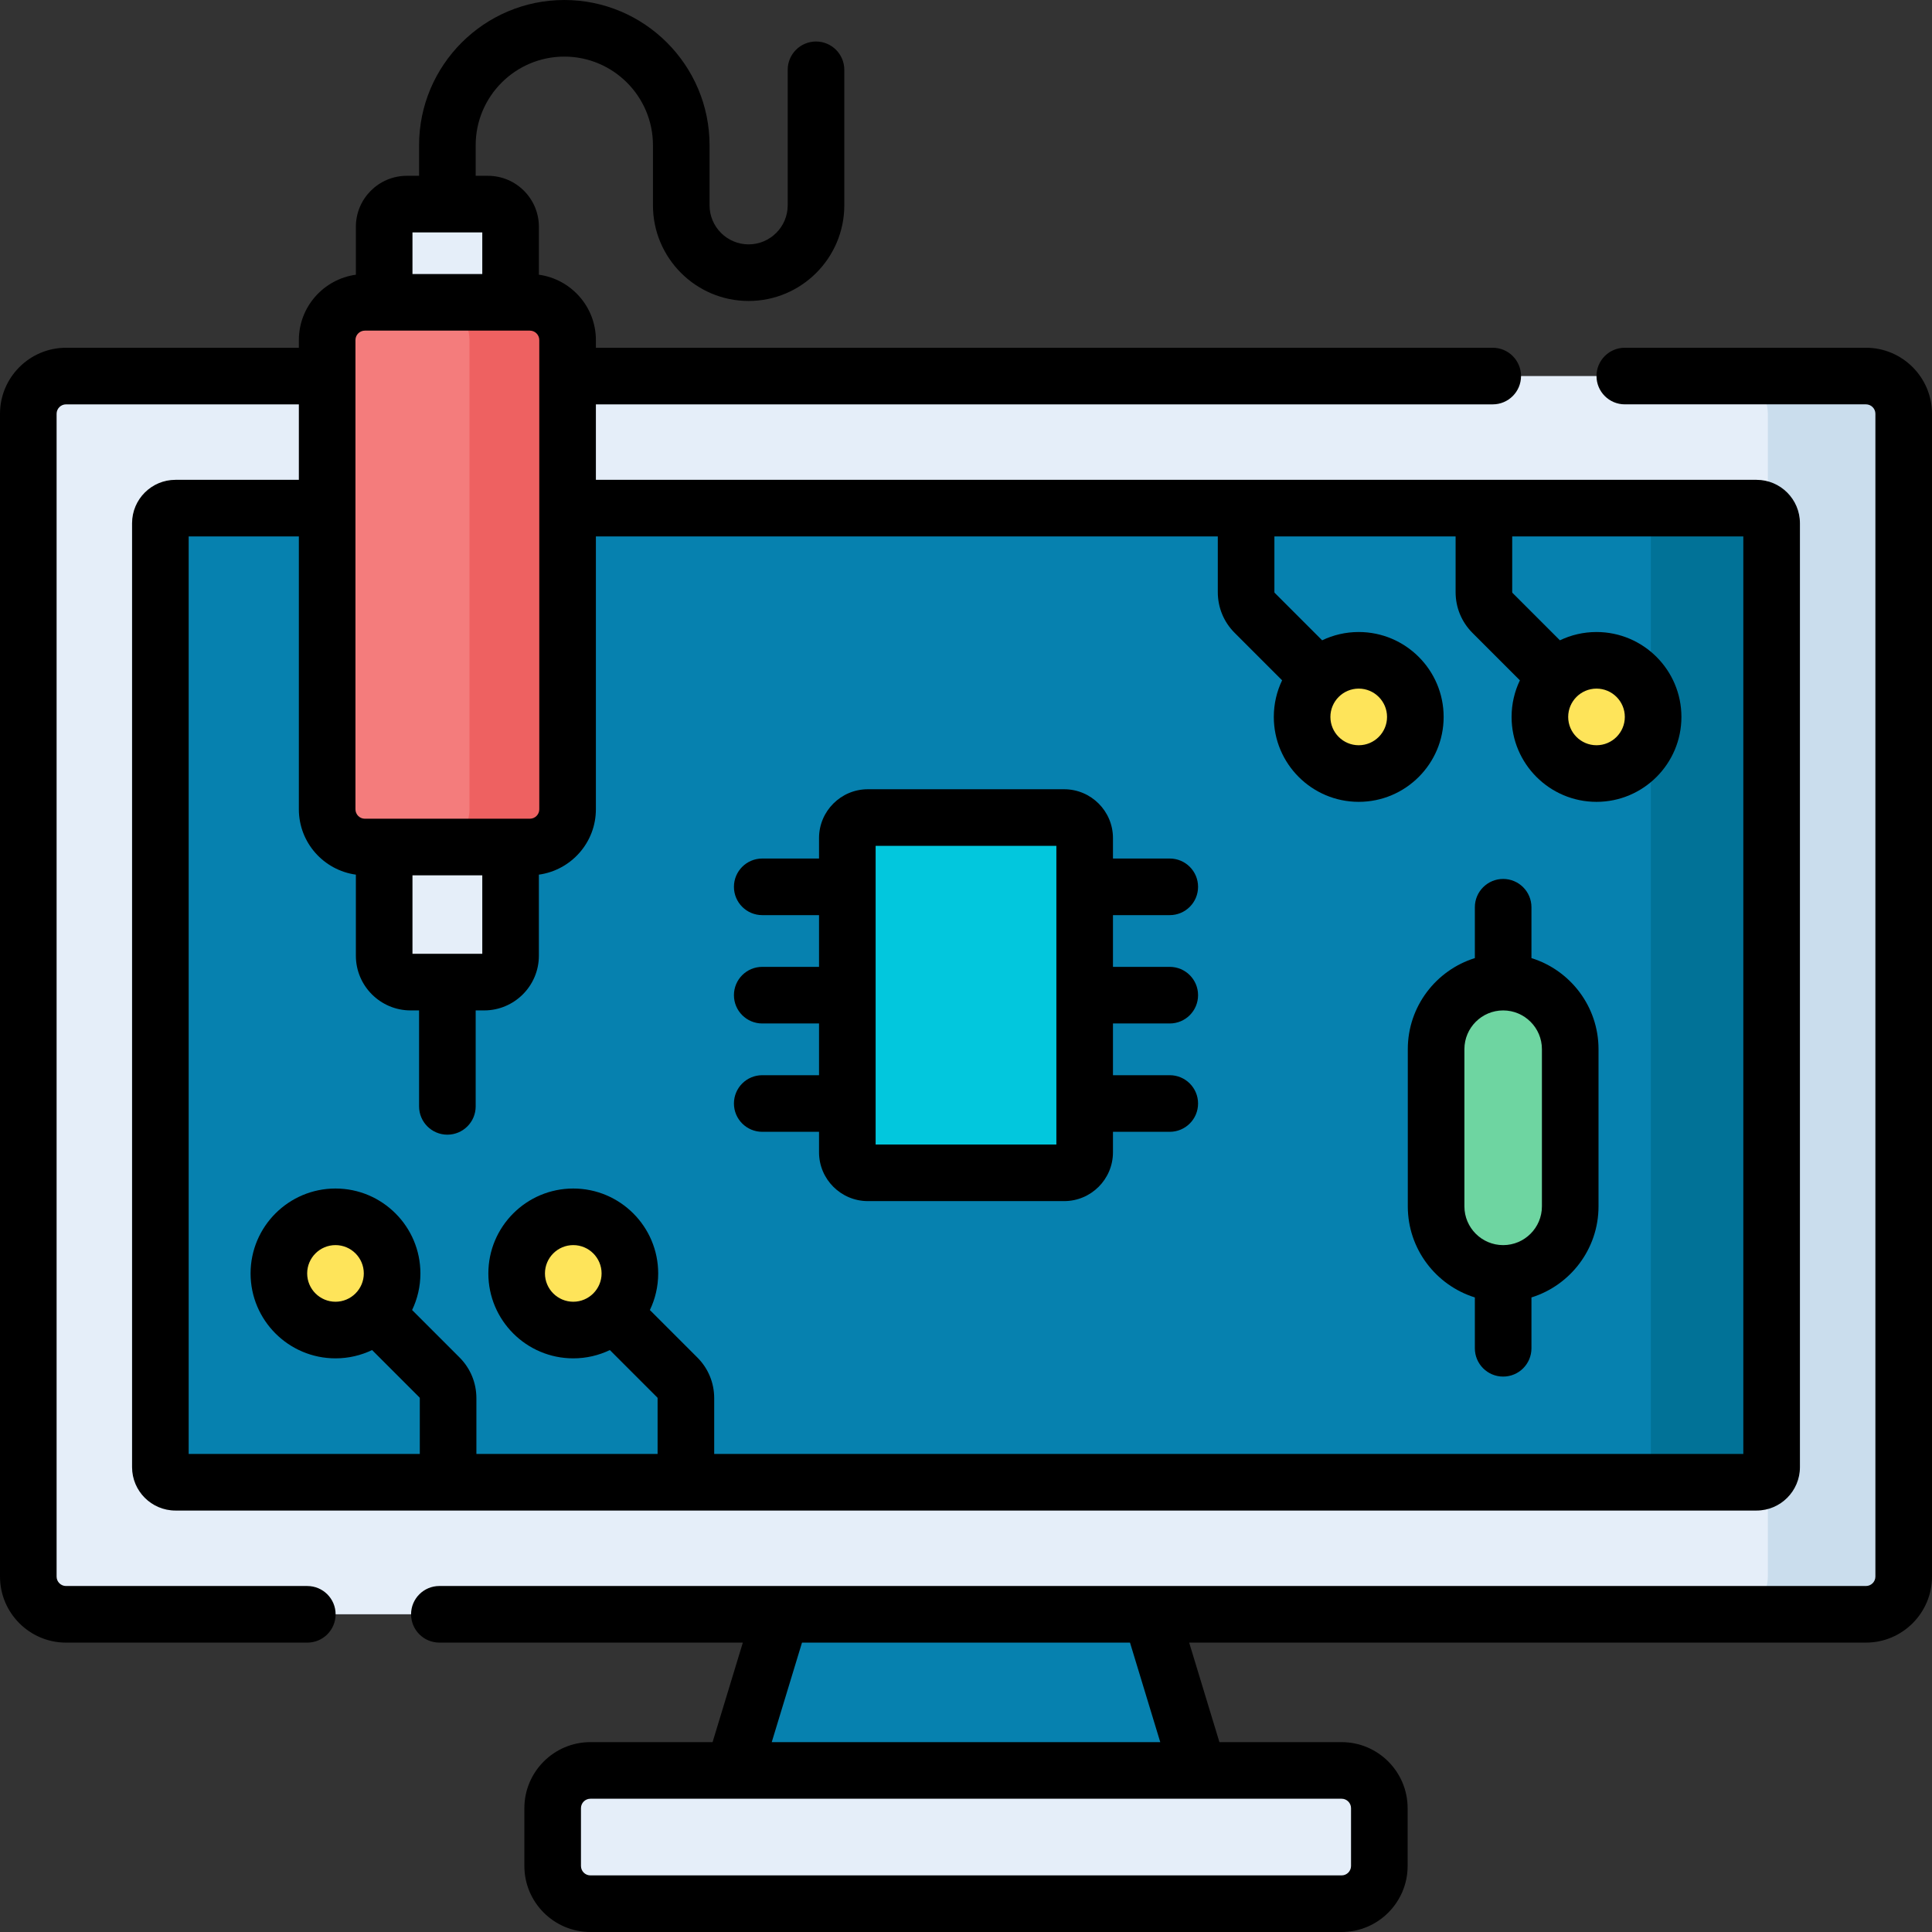
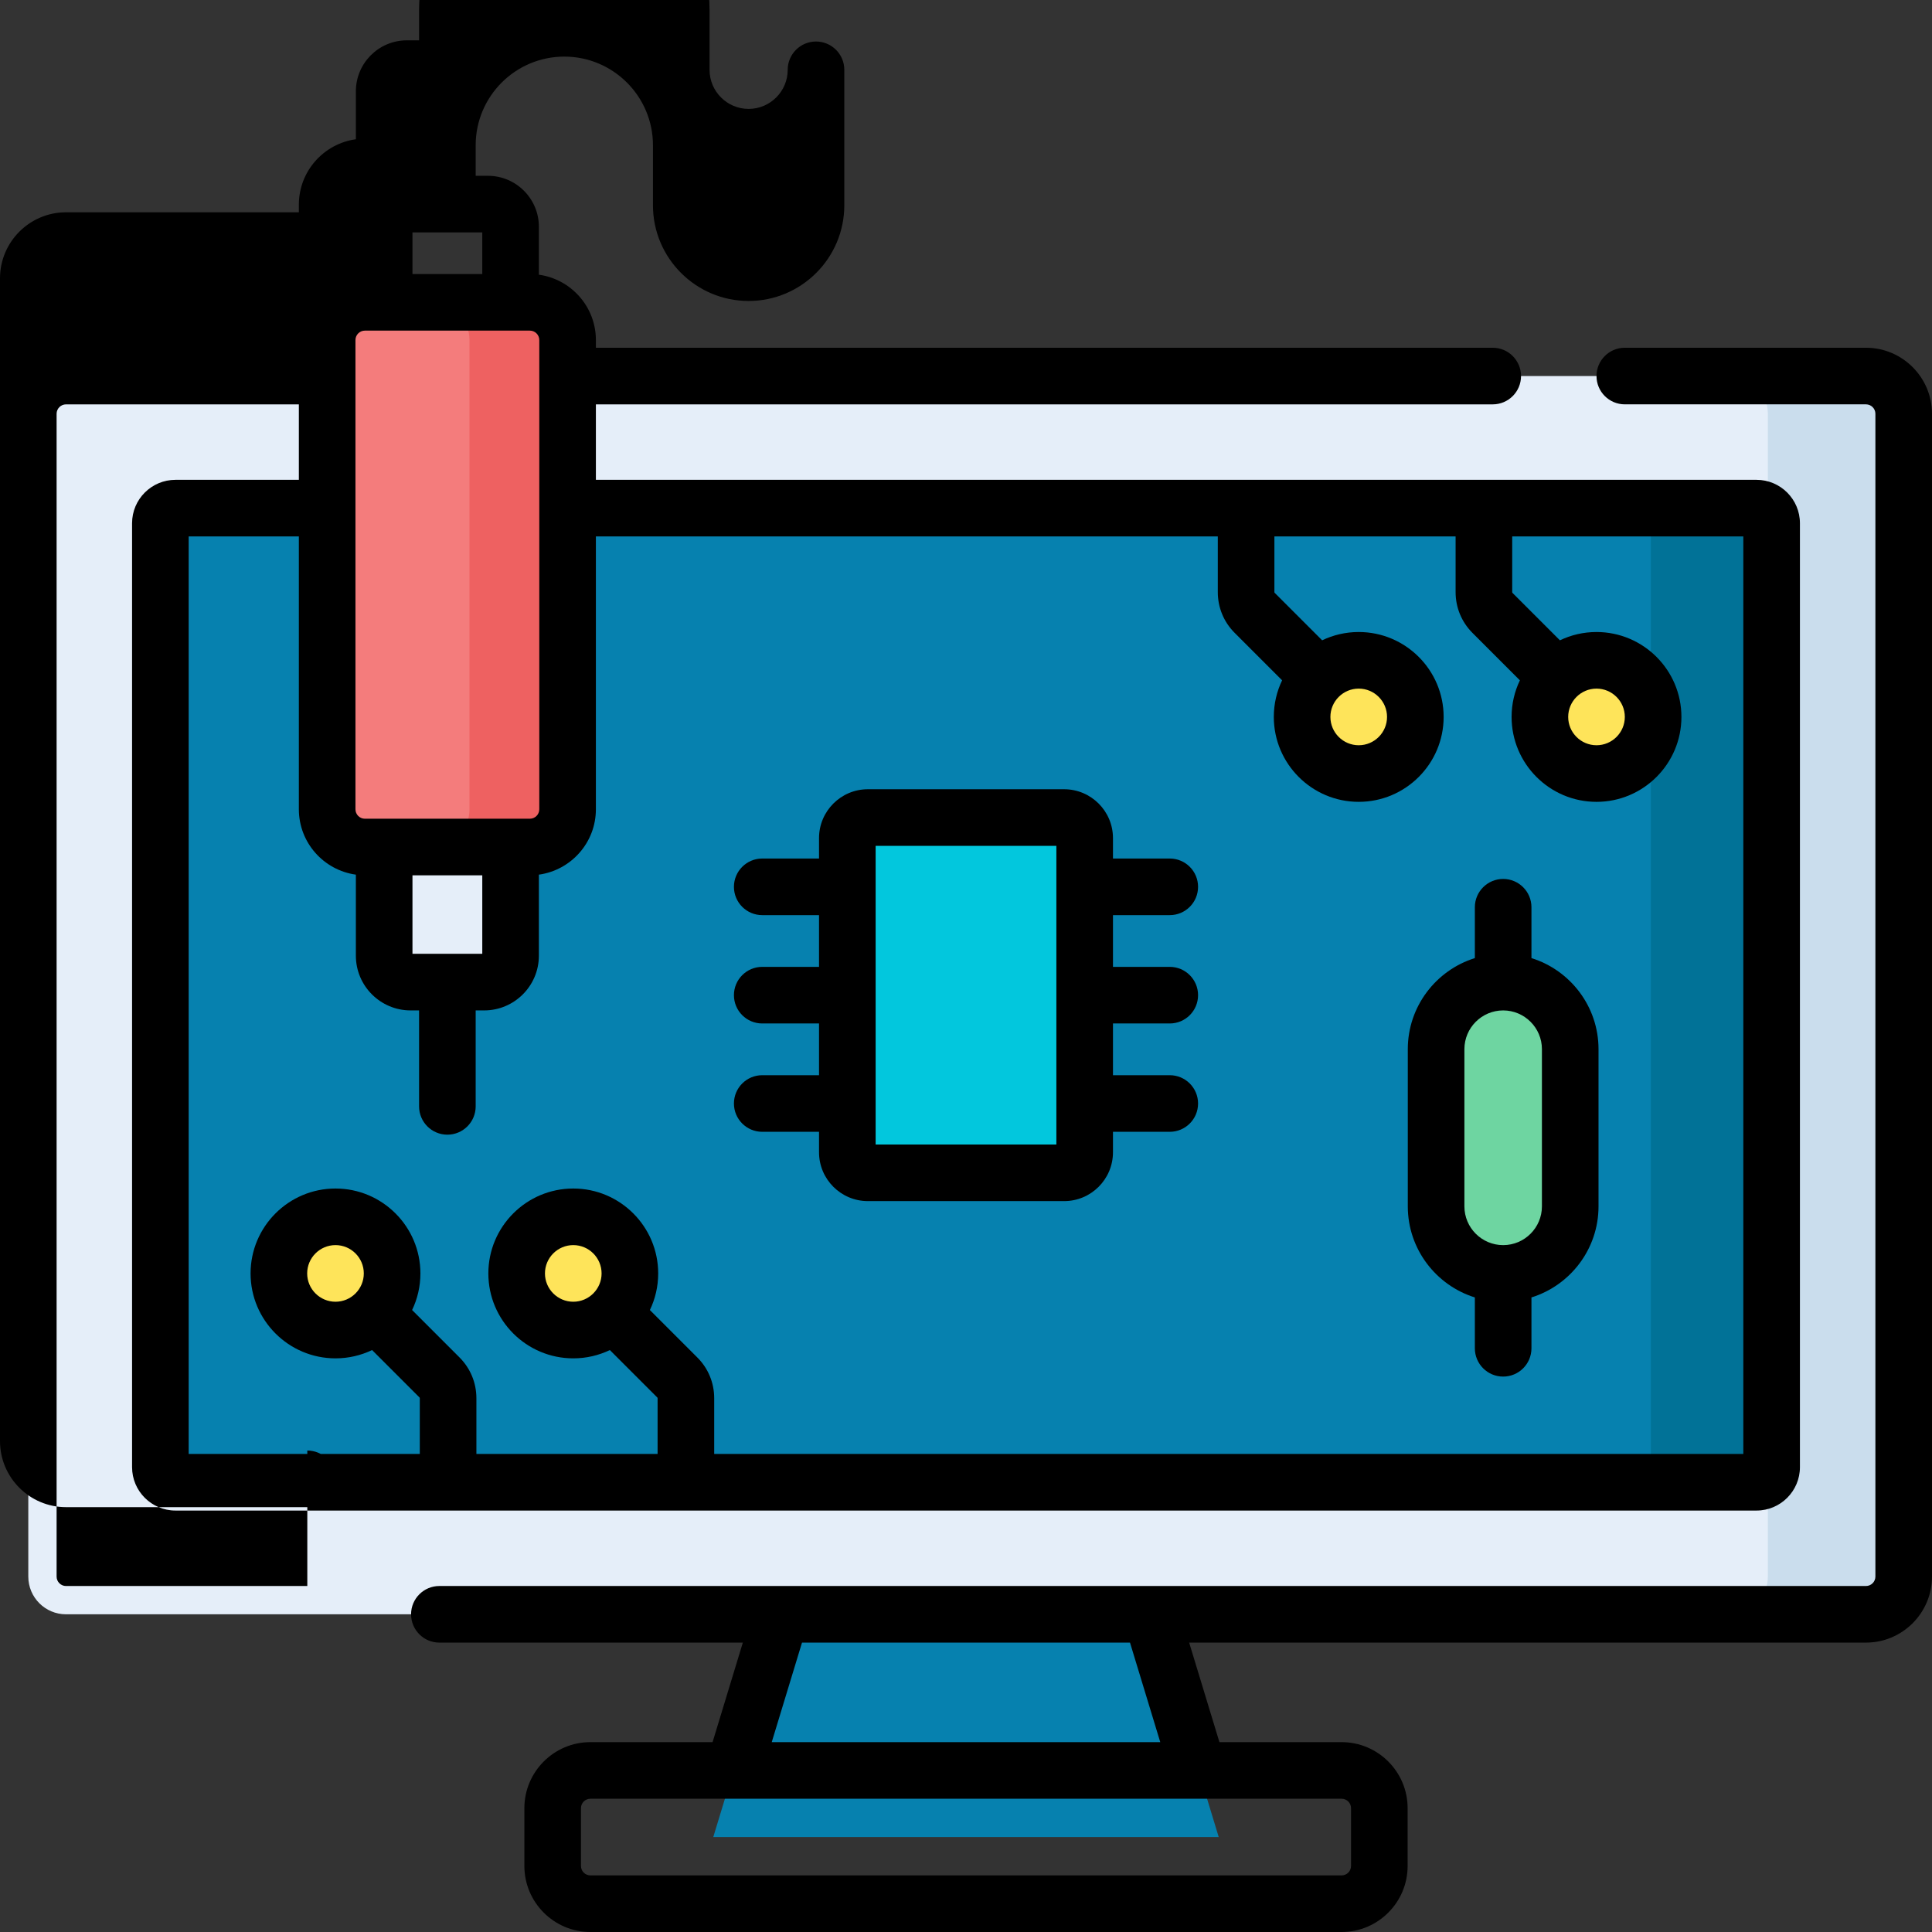
<svg xmlns="http://www.w3.org/2000/svg" id="Capa_1" enable-background="new 0 0 512 512" height="512" viewBox="0 0 512 512" width="512">
  <rect x="0" y="0" width="512" height="512" fill="#333333" stroke="none" />
  <g>
    <g>
      <path d="m189.025 486.841 26.944-88.616h80.062l26.944 88.616z" fill="#0681af" />
-       <path d="m146.463 479.183v15.317c0 5.523 4.477 10 10 10h199.073c5.523 0 10-4.477 10-10v-15.317c0-5.523-4.477-10-10-10h-199.073c-5.523 0-10 4.477-10 10z" fill="#e5eef9" />
      <path d="m7.5 109.656v308.15c0 5.523 4.477 10 10 10h477c5.523 0 10-4.477 10-10v-308.15c0-5.523-4.477-10-10-10h-477c-5.523 0-10 4.478-10 10z" fill="#e5eef9" />
      <path d="m494.5 99.656h-36c5.523 0 10 4.477 10 10v308.15c0 5.523-4.477 10-10 10h36c5.523 0 10-4.477 10-10v-308.15c0-5.522-4.477-10-10-10z" fill="#cadded" />
      <path d="m42.5 388.807v-250.15c0-2.209 1.791-4 4-4h419c2.209 0 4 1.791 4 4v250.15c0 2.209-1.791 4-4 4h-419c-2.209 0-4-1.791-4-4z" fill="#0681af" />
      <path d="m465.5 134.656h-32c2.209 0 4 1.791 4 4v250.15c0 2.209-1.791 4-4 4h32c2.209 0 4-1.791 4-4v-250.15c0-2.209-1.791-4-4-4z" fill="#017297" />
      <path d="m101.811 212.635v40.637c0 3.866 3.134 7 7 7h19.495c3.866 0 7-3.134 7-7v-40.637z" fill="#e5eef9" />
-       <path d="m101.811 128.605v-68.517c0-3.314 2.686-6 6-6h21.495c3.314 0 6 2.686 6 6v68.518h-33.495z" fill="#e5eef9" />
      <path d="m86.701 214.472v-124.354c0-5.523 4.477-10 10-10h43.716c5.523 0 10 4.477 10 10v124.353c0 5.523-4.477 10-10 10h-43.716c-5.523.001-10-4.476-10-9.999z" fill="#f47c7c" />
      <path d="m140.417 80.118h-26c5.523 0 10 4.477 10 10v124.353c0 5.523-4.477 10-10 10h26c5.523 0 10-4.477 10-10v-124.353c0-5.522-4.477-10-10-10z" fill="#ee6161" />
      <path d="m224.552 222.094v83.275c0 3.002 2.434 5.436 5.436 5.436h52.024c3.002 0 5.436-2.434 5.436-5.436v-83.275c0-3.002-2.434-5.436-5.436-5.436h-52.024c-3.002 0-5.436 2.434-5.436 5.436z" fill="#02c7dd" />
      <g fill="#fee45a">
        <circle cx="360.076" cy="189.993" r="15.004" />
        <circle cx="423.091" cy="189.993" r="15.004" />
        <g>
          <circle cx="151.924" cy="337.47" r="15.004" />
          <circle cx="88.909" cy="337.47" r="15.004" />
        </g>
      </g>
      <path d="m380.58 278.044v41.654c0 9.815 7.957 17.772 17.772 17.772s17.772-7.957 17.772-17.772v-41.654c0-9.815-7.957-17.772-17.772-17.772-9.815.001-17.772 7.957-17.772 17.772z" fill="#6ed5a1" />
    </g>
    <g>
      <path d="m494.5 92.156h-63.91c-4.142 0-7.5 3.358-7.5 7.5s3.358 7.5 7.5 7.5h63.91c1.378 0 2.5 1.122 2.5 2.5v308.15c0 1.378-1.122 2.5-2.5 2.5h-378.062c-4.142 0-7.5 3.358-7.5 7.5s3.358 7.5 7.5 7.5h80.423l-8.021 26.376h-32.377c-9.649 0-17.5 7.851-17.5 17.5v15.318c0 9.649 7.851 17.5 17.5 17.5h199.073c9.649 0 17.5-7.851 17.5-17.5v-15.317c0-9.649-7.851-17.5-17.5-17.5h-32.376l-8.021-26.376h179.361c9.649 0 17.5-7.851 17.5-17.5v-308.15c0-9.65-7.851-17.501-17.5-17.501zm-136.463 387.027v15.317c0 1.378-1.122 2.5-2.5 2.5h-199.074c-1.378 0-2.5-1.122-2.5-2.5v-15.317c0-1.378 1.122-2.5 2.5-2.5h199.073c1.379 0 2.501 1.122 2.501 2.5zm-50.556-17.5h-102.962l8.021-26.376h86.921z" />
-       <path d="m81.44 420.31h-63.94c-1.378 0-2.5-1.122-2.5-2.5v-308.15c0-1.378 1.122-2.5 2.5-2.5h61.701v20h-32.701c-6.341 0-11.5 5.159-11.5 11.5v250.15c0 6.341 5.159 11.5 11.5 11.5h419c6.341 0 11.5-5.159 11.5-11.5v-250.15c0-6.341-5.159-11.5-11.5-11.5h-307.583v-20h237.673c4.142 0 7.5-3.358 7.5-7.5s-3.358-7.5-7.5-7.5h-237.673v-2.042c0-8.836-6.589-16.144-15.107-17.317v-12.711c0-7.444-6.056-13.5-13.5-13.5h-3.25v-8.1c0-12.953 10.538-23.49 23.49-23.49 12.953 0 23.49 10.538 23.49 23.49v15.91c0 13.983 11.372 25.36 25.35 25.36 13.983 0 25.36-11.376 25.36-25.36v-35.9c0-4.142-3.358-7.5-7.5-7.5s-7.5 3.358-7.5 7.5v35.9c0 5.712-4.647 10.36-10.36 10.36-5.707 0-10.35-4.647-10.35-10.36v-15.91c0-21.223-17.267-38.49-38.49-38.49s-38.49 17.267-38.49 38.49v8.1h-3.25c-7.444 0-13.5 6.056-13.5 13.5v12.712c-8.52 1.172-15.109 8.481-15.109 17.317v2.042h-61.701c-9.649 0-17.5 7.851-17.5 17.5v308.15c0 9.649 7.851 17.5 17.5 17.5h63.94c4.142 0 7.5-3.358 7.5-7.5s-3.358-7.501-7.5-7.501zm241.29-278.15v14.76c0 4.1 1.6 7.947 4.487 10.813l12.557 12.557c-1.411 2.94-2.202 6.231-2.202 9.704 0 12.409 10.095 22.504 22.504 22.504s22.504-10.095 22.504-22.504-10.095-22.504-22.504-22.504c-3.468 0-6.755.79-9.692 2.197l-12.579-12.578c-.05-.049-.075-.113-.075-.188v-14.76h48.02v14.76c0 4.086 1.59 7.927 4.477 10.813l12.561 12.561c-1.41 2.939-2.201 6.228-2.201 9.7 0 12.409 10.095 22.504 22.504 22.504s22.504-10.095 22.504-22.504-10.095-22.504-22.504-22.504c-3.47 0-6.758.791-9.696 2.199l-12.562-12.561c-.054-.054-.083-.127-.083-.207v-14.76h61.25v243.15h-272.73v-14.77c0-4.099-1.6-7.946-4.487-10.813l-12.556-12.555c1.41-2.939 2.201-6.229 2.201-9.701 0-12.409-10.095-22.504-22.504-22.504s-22.504 10.095-22.504 22.504 10.095 22.504 22.504 22.504c3.469 0 6.757-.79 9.695-2.198l12.575 12.575c.05.05.076.114.076.189v14.77h-48.02v-14.77c0-4.085-1.589-7.926-4.477-10.813l-12.56-12.56c1.409-2.938 2.2-6.227 2.2-9.697 0-12.409-10.095-22.504-22.504-22.504s-22.504 10.095-22.504 22.504 10.095 22.504 22.504 22.504c3.471 0 6.76-.791 9.699-2.2l12.559 12.558c.054.054.084.128.084.208v14.77h-61.251v-243.153h29.201v72.312c0 8.836 6.59 16.145 15.109 17.317v21.481c0 7.995 6.505 14.5 14.5 14.5h2.25v25.43c0 4.142 3.358 7.5 7.5 7.5s7.5-3.358 7.5-7.5v-25.43h2.25c7.995 0 14.5-6.505 14.5-14.5v-21.482c8.518-1.173 15.107-8.481 15.107-17.317v-72.311zm37.346 40.329c4.138 0 7.504 3.366 7.504 7.504s-3.367 7.504-7.504 7.504-7.504-3.366-7.504-7.504c-.001-4.138 3.366-7.504 7.504-7.504zm63.015 0c4.138 0 7.504 3.366 7.504 7.504s-3.366 7.504-7.504 7.504-7.504-3.366-7.504-7.504 3.366-7.504 7.504-7.504zm-271.167 162.485c-4.138 0-7.504-3.367-7.504-7.504s3.367-7.504 7.504-7.504 7.504 3.366 7.504 7.504-3.366 7.504-7.504 7.504zm-63.015 0c-4.138 0-7.504-3.367-7.504-7.504s3.366-7.504 7.504-7.504 7.504 3.366 7.504 7.504-3.366 7.504-7.504 7.504zm38.901-113.002v20.798h-18.5v-20.798zm0-170.382v11.029h-18.5v-11.029zm-33.609 28.529c0-1.378 1.122-2.5 2.5-2.5.219 0 44.636 0 43.716 0 1.378 0 2.5 1.122 2.5 2.5v124.353c0 1.378-1.122 2.5-2.5 2.5-26.007 0-26.238 0-43.716 0-1.378 0-2.5-1.122-2.5-2.5z" />
+       <path d="m81.44 420.31h-63.94c-1.378 0-2.5-1.122-2.5-2.5v-308.15c0-1.378 1.122-2.5 2.5-2.5h61.701v20h-32.701c-6.341 0-11.5 5.159-11.5 11.5v250.15c0 6.341 5.159 11.5 11.5 11.5h419c6.341 0 11.5-5.159 11.5-11.5v-250.15c0-6.341-5.159-11.5-11.5-11.5h-307.583v-20h237.673c4.142 0 7.5-3.358 7.5-7.5s-3.358-7.5-7.5-7.5h-237.673v-2.042c0-8.836-6.589-16.144-15.107-17.317v-12.711c0-7.444-6.056-13.5-13.5-13.5h-3.25v-8.1c0-12.953 10.538-23.49 23.49-23.49 12.953 0 23.49 10.538 23.49 23.49v15.91c0 13.983 11.372 25.36 25.35 25.36 13.983 0 25.36-11.376 25.36-25.36v-35.9c0-4.142-3.358-7.5-7.5-7.5s-7.5 3.358-7.5 7.5c0 5.712-4.647 10.36-10.36 10.36-5.707 0-10.35-4.647-10.35-10.36v-15.91c0-21.223-17.267-38.49-38.49-38.49s-38.49 17.267-38.49 38.49v8.1h-3.25c-7.444 0-13.5 6.056-13.5 13.5v12.712c-8.52 1.172-15.109 8.481-15.109 17.317v2.042h-61.701c-9.649 0-17.5 7.851-17.5 17.5v308.15c0 9.649 7.851 17.5 17.5 17.5h63.94c4.142 0 7.5-3.358 7.5-7.5s-3.358-7.501-7.5-7.501zm241.29-278.15v14.76c0 4.1 1.6 7.947 4.487 10.813l12.557 12.557c-1.411 2.94-2.202 6.231-2.202 9.704 0 12.409 10.095 22.504 22.504 22.504s22.504-10.095 22.504-22.504-10.095-22.504-22.504-22.504c-3.468 0-6.755.79-9.692 2.197l-12.579-12.578c-.05-.049-.075-.113-.075-.188v-14.76h48.02v14.76c0 4.086 1.59 7.927 4.477 10.813l12.561 12.561c-1.41 2.939-2.201 6.228-2.201 9.7 0 12.409 10.095 22.504 22.504 22.504s22.504-10.095 22.504-22.504-10.095-22.504-22.504-22.504c-3.47 0-6.758.791-9.696 2.199l-12.562-12.561c-.054-.054-.083-.127-.083-.207v-14.76h61.25v243.15h-272.73v-14.77c0-4.099-1.6-7.946-4.487-10.813l-12.556-12.555c1.41-2.939 2.201-6.229 2.201-9.701 0-12.409-10.095-22.504-22.504-22.504s-22.504 10.095-22.504 22.504 10.095 22.504 22.504 22.504c3.469 0 6.757-.79 9.695-2.198l12.575 12.575c.05.05.076.114.076.189v14.77h-48.02v-14.77c0-4.085-1.589-7.926-4.477-10.813l-12.56-12.56c1.409-2.938 2.2-6.227 2.2-9.697 0-12.409-10.095-22.504-22.504-22.504s-22.504 10.095-22.504 22.504 10.095 22.504 22.504 22.504c3.471 0 6.76-.791 9.699-2.2l12.559 12.558c.054.054.084.128.084.208v14.77h-61.251v-243.153h29.201v72.312c0 8.836 6.59 16.145 15.109 17.317v21.481c0 7.995 6.505 14.5 14.5 14.5h2.25v25.43c0 4.142 3.358 7.5 7.5 7.5s7.5-3.358 7.5-7.5v-25.43h2.25c7.995 0 14.5-6.505 14.5-14.5v-21.482c8.518-1.173 15.107-8.481 15.107-17.317v-72.311zm37.346 40.329c4.138 0 7.504 3.366 7.504 7.504s-3.367 7.504-7.504 7.504-7.504-3.366-7.504-7.504c-.001-4.138 3.366-7.504 7.504-7.504zm63.015 0c4.138 0 7.504 3.366 7.504 7.504s-3.366 7.504-7.504 7.504-7.504-3.366-7.504-7.504 3.366-7.504 7.504-7.504zm-271.167 162.485c-4.138 0-7.504-3.367-7.504-7.504s3.367-7.504 7.504-7.504 7.504 3.366 7.504 7.504-3.366 7.504-7.504 7.504zm-63.015 0c-4.138 0-7.504-3.367-7.504-7.504s3.366-7.504 7.504-7.504 7.504 3.366 7.504 7.504-3.366 7.504-7.504 7.504zm38.901-113.002v20.798h-18.5v-20.798zm0-170.382v11.029h-18.5v-11.029zm-33.609 28.529c0-1.378 1.122-2.5 2.5-2.5.219 0 44.636 0 43.716 0 1.378 0 2.5 1.122 2.5 2.5v124.353c0 1.378-1.122 2.5-2.5 2.5-26.007 0-26.238 0-43.716 0-1.378 0-2.5-1.122-2.5-2.5z" />
      <path d="m202 284.94c-4.142 0-7.5 3.358-7.5 7.5s3.358 7.5 7.5 7.5h15.052v5.429c0 7.133 5.803 12.936 12.936 12.936h52.024c7.133 0 12.936-5.803 12.936-12.936v-5.429h15.052c4.142 0 7.5-3.358 7.5-7.5s-3.358-7.5-7.5-7.5h-15.052v-13.71h15.052c4.142 0 7.5-3.358 7.5-7.5s-3.358-7.5-7.5-7.5h-15.052v-13.71h15.052c4.142 0 7.5-3.358 7.5-7.5s-3.358-7.5-7.5-7.5h-15.052v-5.426c0-7.133-5.803-12.936-12.936-12.936h-52.024c-7.133 0-12.936 5.803-12.936 12.936v5.426h-15.052c-4.142 0-7.5 3.358-7.5 7.5s3.358 7.5 7.5 7.5h15.052v13.71h-15.052c-4.142 0-7.5 3.358-7.5 7.5s3.358 7.5 7.5 7.5h15.052v13.71zm30.052-60.782h47.896v79.146h-47.896z" />
      <path d="m390.851 343.833v13.477c0 4.142 3.358 7.5 7.5 7.5s7.5-3.358 7.5-7.5v-13.476c10.285-3.202 17.773-12.811 17.773-24.135v-41.654c0-11.325-7.488-20.934-17.773-24.136v-13.479c0-4.142-3.358-7.5-7.5-7.5s-7.5 3.358-7.5 7.5v13.478c-10.283 3.203-17.77 12.812-17.77 24.136v41.654c0 11.324 7.486 20.933 17.77 24.135zm-2.77-65.789c0-5.664 4.607-10.272 10.27-10.272 5.665 0 10.273 4.608 10.273 10.272v41.654c0 5.664-4.608 10.271-10.273 10.271-5.663 0-10.27-4.608-10.27-10.271z" />
    </g>
  </g>
</svg>